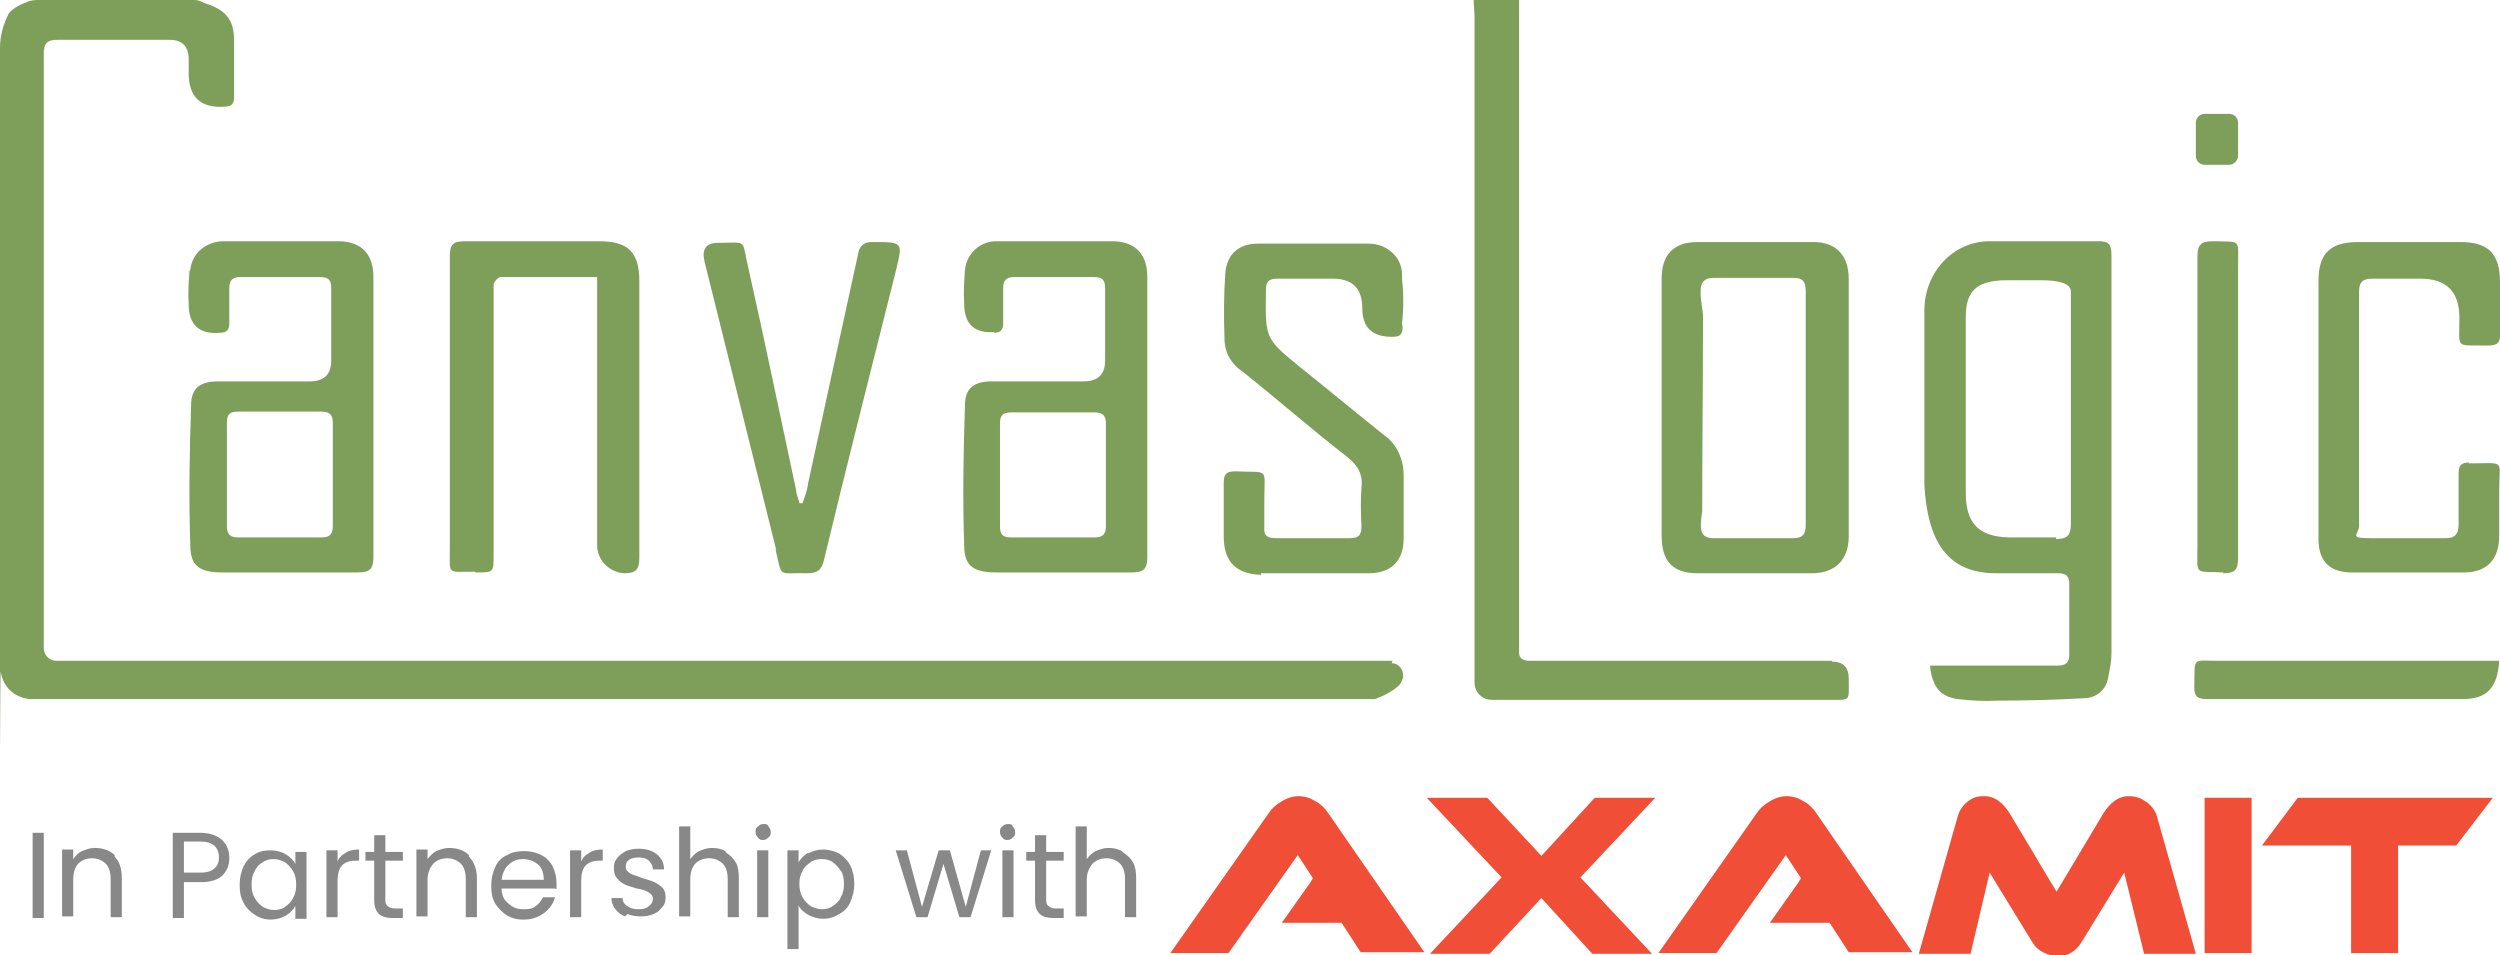
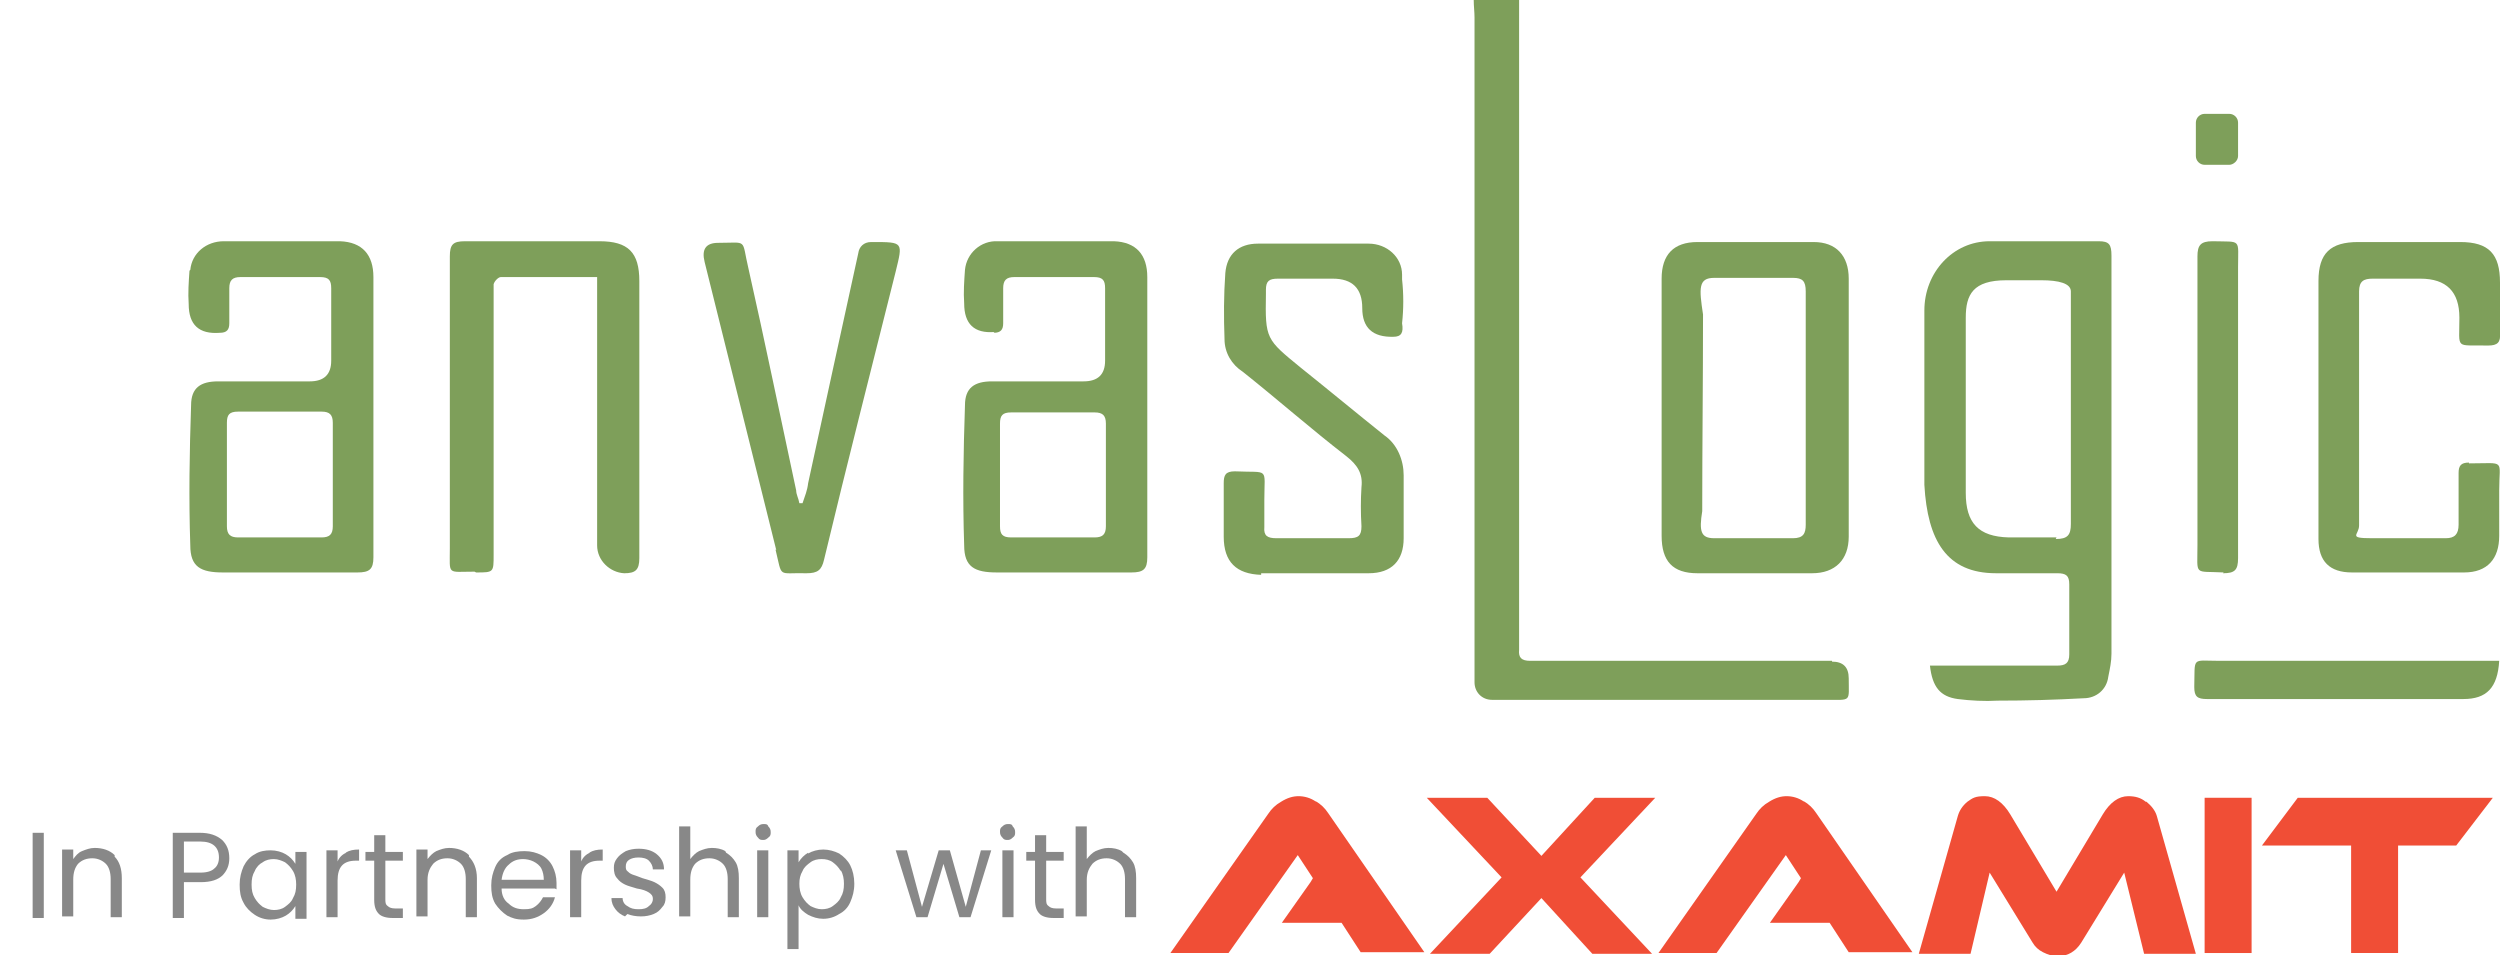
<svg xmlns="http://www.w3.org/2000/svg" viewBox="0 0 314 120">
  <defs>
    <style>      .cls-1 {        fill: #7e9f5a;      }      .cls-2 {        fill: #f04e36;      }      .cls-3 {        fill: #888;      }    </style>
  </defs>
  <g>
    <g id="Layer_1">
      <g>
        <path class="cls-1" d="M280,20.7h-3.1c-.6,0-1.1-.5-1.1-1.1v-4.2c0-.6.5-1.1,1.1-1.1h3.1c.6,0,1.1.5,1.1,1.1v4.2c0,.6-.6,1.1-1.1,1.1Z" />
-         <path class="cls-1" d="M174.9,83c-.1,0-.2,0-.4,0H7.1c-.9,0-1.6-.7-1.6-1.6,0-24.8,0-49.7,0-74.6,0-1.4.4-1.8,1.8-1.8h14q2.4,0,2.4,2.5v1.7q0,4.5,4.5,4.2c.9,0,1.2-.4,1.2-1.2,0-2.4,0-4.7,0-7.1,0-2.7-1.1-3.9-3.7-4.7-.3-.1-.6-.4-1.3-.4H5c-.6,0-1.1,0-1.7.3-.7.2-1.9.9-2.2,1.4C.4,3.1,0,4.5,0,6c0,25.3,0,50.7,0,76.2s0,1.4.1,2.2c.3,1.9,1.7,3.2,3.6,3.4.9,0,1.6,0,2.5,0h164c.7,0,1.5,0,2.2,0,0,0,.2,0,.3,0,1.1-.4,2.1-.9,3-1.7.2-.2.4-.6.5-.9.2-.9-.4-1.9-1.4-1.9Z" />
        <path class="cls-1" d="M230.1,83h-33.8c-1.4,0-2.7,0-4.1,0-1.1,0-1.5-.4-1.4-1.4V2c0-.7,0-1.4,0-2h-5.7c0,.8.1,1.5.1,2.2v83.5c0,1.2.9,2.2,2.2,2.2h42c3.2,0,2.8.3,2.8-2.7q0-2.1-2.1-2.1Z" />
        <path class="cls-1" d="M263.8,30.3c-4.6,0-9.3,0-13.9,0s-8.2,3.9-8.2,8.7v21.9h0c.4,7,2.8,11.1,9,11.1s5.2,0,7.7,0c1.1,0,1.5.3,1.5,1.4,0,2.9,0,5.9,0,8.8,0,1.1-.5,1.4-1.5,1.4h-16c.3,2.7,1.3,3.9,3.5,4.2,1.6.2,3.4.3,5,.2,3.6,0,7.2-.1,10.8-.3,1.6,0,2.9-1.1,3.1-2.7.2-1,.4-1.9.4-2.9,0-16.7,0-33.4,0-50,0-1.4-.3-1.8-1.6-1.8ZM258.3,67.5c-2,0-3.9,0-6,0-3.8-.1-5.4-1.8-5.4-5.6v-22c0-2.9.9-4.7,5.1-4.7s2.2,0,4.4,0,3.7.4,3.7,1.4v14.8c0,4.8,0,9.5,0,14.4,0,1.4-.4,1.9-1.9,1.9Z" />
        <path class="cls-1" d="M213.1,72c4.8,0,9.7,0,14.5,0,2.9,0,4.6-1.7,4.6-4.6v-32.4c0-2.9-1.6-4.6-4.4-4.6-4.9,0-9.8,0-14.6,0-3,0-4.5,1.6-4.5,4.6v32.3c0,3.2,1.4,4.7,4.5,4.7ZM215.3,34.9c3.3,0,6.6,0,9.9,0,1.2,0,1.6.4,1.6,1.7v29.3c0,1.1-.3,1.7-1.6,1.7-3.3,0-6.6,0-9.9,0-1.7,0-1.9-.9-1.5-3.4,0-8.3.1-16.4.1-24.7-.5-3.3-.6-4.6,1.4-4.6Z" />
        <path class="cls-1" d="M23.8,34c-.1,1.4-.2,2.8-.1,4.2q0,3.9,3.9,3.6c.9,0,1.2-.4,1.2-1.2,0-1.4,0-2.9,0-4.4,0-1,.4-1.4,1.4-1.4,3.4,0,6.7,0,10,0,1.1,0,1.4.4,1.4,1.4v9.1q0,2.6-2.7,2.6h-11.5c-2.2,0-3.4.8-3.4,3-.2,5.9-.3,11.7-.1,17.6,0,2.7,1.3,3.4,4.1,3.4,5.6,0,11.2,0,16.9,0,1.5,0,2-.4,2-1.9,0-5.9,0-11.8,0-17.6h0v-17.6c0-2.8-1.4-4.4-4.2-4.5-4.9,0-9.8,0-14.6,0-2.2,0-4,1.5-4.2,3.6ZM41.8,66.1c0,1-.4,1.4-1.4,1.4-3.5,0-7,0-10.5,0-1,0-1.4-.4-1.4-1.4v-6.5c0-2.2,0-4.3,0-6.5,0-1,.3-1.4,1.4-1.4h10.5c1,0,1.4.4,1.4,1.4,0,4.3,0,8.6,0,12.9Z" />
        <path class="cls-1" d="M124.8,41.8c.9,0,1.2-.4,1.2-1.2,0-1.4,0-2.9,0-4.4,0-1,.4-1.4,1.4-1.4,3.4,0,6.7,0,10,0,1.1,0,1.4.4,1.4,1.4v9.1q0,2.6-2.7,2.6h-11.5c-2.2,0-3.4.8-3.4,3-.2,5.9-.3,11.7-.1,17.6,0,2.7,1.3,3.4,4.1,3.4,5.6,0,11.2,0,16.9,0,1.5,0,2-.4,2-1.9,0-5.9,0-11.8,0-17.6h0v-17.6c0-2.8-1.4-4.4-4.2-4.5-4.9,0-9.8,0-14.6,0-2.1-.1-3.9,1.5-4.1,3.6-.1,1.4-.2,2.8-.1,4.2q0,3.9,3.8,3.6ZM138.9,66.1c0,1-.4,1.4-1.4,1.4-3.5,0-7,0-10.5,0-1.1,0-1.4-.4-1.4-1.4v-12.9c0-1,.3-1.4,1.4-1.4h10.5c1,0,1.4.4,1.4,1.4,0,4.3,0,8.6,0,12.9Z" />
        <path class="cls-1" d="M59.8,71.9c2.2,0,2.2,0,2.2-2.2v-32.4c0-.5,0-1.1,0-1.6.1-.4.6-.9.9-.9,3.9,0,7.9,0,12.1,0v33.7c0,1.9,1.6,3.4,3.4,3.5,1.4,0,1.9-.4,1.9-1.9v-34.8c0-3.6-1.4-5-5-5-5.6,0-11.2,0-16.9,0-1.5,0-1.9.4-1.9,1.9v36.7c0,3.4-.4,2.9,3.1,2.9Z" />
        <path class="cls-1" d="M158.4,72h6.5c2.3,0,4.7,0,7,0,2.9,0,4.4-1.6,4.4-4.4s0-5.3,0-7.9c0-1.9-.8-3.9-2.4-5-3.5-2.8-7-5.7-10.5-8.5-4.4-3.6-4.5-3.6-4.4-9.3v-.5c0-1.1.4-1.4,1.5-1.4h6.9q3.7,0,3.7,3.7t3.9,3.6c1,0,1.3-.5,1.1-1.7.2-1.8.2-3.7,0-5.5,0-.2,0-.4,0-.6,0-2.2-1.9-3.9-4.2-3.9-4.6,0-9.3,0-13.9,0-2.4,0-3.9,1.3-4.1,3.7-.2,2.8-.2,5.5-.1,8.3,0,1.7.9,3.2,2.3,4.1,4.4,3.5,8.6,7.2,13,10.6,1.4,1.1,2.1,2.2,1.9,3.9-.1,1.6-.1,3.2,0,4.9,0,1.2-.4,1.5-1.6,1.5-3,0-6.1,0-9.1,0-1.1,0-1.6-.3-1.5-1.4v-3.4c0-4.2.7-3.4-3.7-3.6-1.2,0-1.4.5-1.4,1.5v6.7c0,3.2,1.6,4.7,4.7,4.8Z" />
        <path class="cls-1" d="M310.1,58.1c-1,0-1.3.4-1.3,1.3,0,2.2,0,4.3,0,6.5,0,1.2-.5,1.7-1.6,1.7-3.1,0-6.2,0-9.3,0s-1.6-.4-1.6-1.6c0-9.8,0-19.6,0-29.4,0-1.3.6-1.6,1.7-1.6h6q4.9,0,4.9,4.9c0,4.1-.6,3.4,3.6,3.5,1.2,0,1.6-.4,1.5-1.6,0-2.1,0-4.2,0-6.3,0-3.6-1.4-5.1-5-5.1h-12.8c-3.5,0-5,1.4-5,4.9v15.9c0,5.5,0,11,0,16.5,0,2.8,1.4,4.2,4.2,4.2,4.7,0,9.5,0,14.1,0,2.9,0,4.4-1.7,4.4-4.6v-5.7c0-4,.9-3.4-3.8-3.4Z" />
        <path class="cls-1" d="M97.4,69c.9,3.7.2,2.9,3.9,3,1.4,0,1.9-.4,2.2-1.7,2.9-12.1,6-24.2,9-36.2.9-3.7,1-3.7-2.9-3.7h-.2c-.9,0-1.5.6-1.6,1.4-2.1,9.6-4.2,19.2-6.3,28.9-.1.9-.4,1.6-.7,2.5h-.4c-.1-.6-.4-1.1-.4-1.6-2-9.3-3.9-18.6-6-27.9-.9-3.8,0-3.2-3.8-3.2q-2.3,0-1.7,2.4c3,12.1,6,24.1,9,36.2Z" />
        <path class="cls-1" d="M279.2,72c1.5,0,1.9-.4,1.9-1.9v-36.5c0-3.7.5-3.2-3.2-3.3-1.5,0-1.9.5-1.9,1.9,0,6.3,0,12.6,0,18.9v17.4c0,3.9-.5,3.2,3.3,3.4Z" />
        <path class="cls-1" d="M278.8,83c-3.6,0-3.1-.6-3.2,3.3,0,1.2.4,1.5,1.6,1.5h32.2c2.9,0,4.3-1.4,4.5-4.8h-35.1Z" />
        <path class="cls-2" d="M226.6,100.7c-.7-.5-1.5-.7-2.2-.7s-1.4.2-2.2.7c-.7.4-1.2.9-1.6,1.5l-12.3,17.5h7.3l8.7-12.3,1.9,2.9-.3.5-3.6,5.1h7.5l2.4,3.7h8l-12.1-17.5c-.4-.6-.9-1.1-1.6-1.5Z" />
        <path class="cls-2" d="M208,100.2h-7.7l-6.7,7.3-6.8-7.3h-7.6l9.4,10-9,9.6h7.5l6.5-7,6.4,7h7.5l-9-9.6,9.4-10Z" />
        <path class="cls-2" d="M269.5,100.7c-.6-.5-1.3-.7-2.2-.7-1.2,0-2.3.8-3.2,2.3l-5.8,9.7-5.8-9.7c-.9-1.5-2-2.3-3.2-2.3s-1.5.2-2.2.7c-.6.5-1,1.1-1.2,1.8l-4.9,17.3h6.5l2.4-10.2,5.4,8.8c.3.5.7.9,1.3,1.2.6.3,1.2.5,1.9.5,1.2,0,2.2-.6,2.9-1.7l5.4-8.8,2.5,10.2h6.5l-4.9-17.3c-.2-.7-.7-1.3-1.3-1.8Z" />
        <path class="cls-2" d="M282.8,100.2h-5.9v19.5h5.9v-19.5Z" />
        <path class="cls-2" d="M288.6,100.2l-4.5,6h11.2v13.5h5.9v-13.5h7.3l4.6-6s-24.4,0-24.4,0Z" />
        <path class="cls-2" d="M165.3,100.7c-.7-.5-1.5-.7-2.2-.7s-1.4.2-2.2.7c-.7.4-1.2.9-1.6,1.5l-12.3,17.5h7.3l8.7-12.3,1.9,2.9-.3.5-3.6,5.1h7.5l2.4,3.7h8l-12.1-17.5c-.4-.6-.9-1.1-1.6-1.5Z" />
        <path class="cls-3" d="M5.5,104.6v10.7h-1.4v-10.7h1.4Z" />
        <path class="cls-3" d="M14.4,107.6c.6.6.9,1.5.9,2.7v4.9h-1.4v-4.8c0-.8-.2-1.5-.6-1.9-.4-.4-1-.7-1.7-.7s-1.3.2-1.8.7c-.4.5-.6,1.1-.6,2v4.6h-1.4v-8.4h1.4v1.2c.3-.4.6-.8,1.1-1,.5-.2,1-.4,1.6-.4,1,0,1.9.3,2.5.9Z" />
        <path class="cls-3" d="M28,109.9c-.6.6-1.5.9-2.8.9h-2.1v4.5h-1.4v-10.7h3.4c1.2,0,2.1.3,2.8.9.6.6.9,1.3.9,2.3,0,.9-.3,1.6-.9,2.2ZM26.9,109.1c.4-.3.6-.8.6-1.4,0-1.3-.8-2-2.3-2h-2.1v3.9h2.1c.8,0,1.4-.2,1.7-.5Z" />
        <path class="cls-3" d="M30.6,108.8c.3-.6.8-1.2,1.4-1.5.6-.4,1.3-.5,2-.5s1.4.2,1.9.5c.5.3.9.7,1.2,1.2v-1.5h1.4v8.4h-1.4v-1.6c-.3.5-.7.9-1.2,1.2-.5.3-1.2.5-1.9.5s-1.4-.2-2-.6c-.6-.4-1.1-.9-1.4-1.5-.4-.7-.5-1.4-.5-2.3,0-.9.2-1.6.5-2.3ZM36.8,109.4c-.3-.5-.6-.8-1-1.1-.4-.2-.9-.4-1.4-.4s-1,.1-1.4.4c-.4.2-.8.6-1,1.1-.3.5-.4,1-.4,1.7s.1,1.2.4,1.7c.3.5.6.8,1,1.1.4.2.9.4,1.4.4s1-.1,1.4-.4c.4-.3.8-.6,1-1.1.3-.5.4-1,.4-1.7,0-.6-.1-1.2-.4-1.7Z" />
        <path class="cls-3" d="M43.4,107.1c.5-.3,1-.4,1.7-.4v1.4h-.4c-1.6,0-2.3.8-2.3,2.5v4.6h-1.4v-8.4h1.4v1.4c.2-.5.6-.9,1.1-1.1Z" />
        <path class="cls-3" d="M48.4,108v4.9c0,.4,0,.7.3.9.2.2.5.3.9.3h1v1.2h-1.3c-.8,0-1.4-.2-1.7-.5-.4-.4-.6-.9-.6-1.8v-4.9h-1.1v-1.1h1.1v-2.1h1.4v2.1h2.2v1.1s-2.2,0-2.2,0Z" />
        <path class="cls-3" d="M58.9,107.6c.6.6,1,1.5,1,2.7v4.9h-1.4v-4.8c0-.8-.2-1.5-.6-1.9-.4-.4-1-.7-1.7-.7s-1.3.2-1.8.7c-.4.5-.7,1.1-.7,2v4.6h-1.4v-8.4h1.4v1.2c.3-.4.7-.8,1.1-1,.5-.2,1-.4,1.6-.4,1,0,1.9.3,2.5.9Z" />
        <path class="cls-3" d="M69.7,111.6h-6.7c0,.8.3,1.5.9,1.9.5.5,1.1.7,1.9.7s1.1-.1,1.5-.4c.4-.3.7-.7.9-1.1h1.5c-.2.8-.7,1.5-1.4,2-.7.5-1.5.8-2.5.8s-1.5-.2-2.1-.5c-.6-.4-1.1-.9-1.5-1.5-.4-.7-.5-1.4-.5-2.3s.2-1.6.5-2.3c.3-.7.8-1.2,1.5-1.5.6-.4,1.4-.5,2.2-.5s1.5.2,2.1.5c.6.3,1.1.8,1.4,1.4.3.6.5,1.3.5,2.1,0,.3,0,.5,0,.8ZM68,109.1c-.2-.4-.6-.7-1-.9-.4-.2-.9-.3-1.3-.3-.7,0-1.3.2-1.8.7-.5.4-.8,1.1-.9,1.9h5.3c0-.5-.1-1-.3-1.4Z" />
        <path class="cls-3" d="M74,107.1c.5-.3,1-.4,1.7-.4v1.4h-.4c-1.6,0-2.3.8-2.3,2.5v4.6h-1.4v-8.4h1.4v1.4c.2-.5.6-.9,1.1-1.1Z" />
        <path class="cls-3" d="M78.5,115.1c-.5-.2-.9-.5-1.2-.9-.3-.4-.5-.8-.5-1.4h1.4c0,.4.2.8.6,1,.4.3.8.4,1.4.4s1-.1,1.3-.4c.3-.2.5-.5.5-.9s-.2-.6-.5-.8c-.3-.2-.8-.4-1.5-.5-.6-.2-1.1-.3-1.5-.5-.4-.2-.7-.4-1-.8-.3-.3-.4-.8-.4-1.3s.1-.8.4-1.2c.3-.4.6-.6,1.1-.9.5-.2,1-.3,1.6-.3.9,0,1.7.2,2.3.7s.9,1.1.9,1.9h-1.4c0-.4-.2-.8-.5-1.1-.3-.3-.8-.4-1.3-.4s-.9.1-1.2.3c-.3.2-.4.5-.4.8s0,.5.3.7c.2.2.4.3.7.4.3.1.6.2,1.1.4.6.2,1.1.3,1.5.5.4.2.7.4,1,.7.3.3.4.7.4,1.2,0,.5-.1.9-.4,1.2-.3.4-.6.7-1.1.9-.5.2-1,.3-1.6.3-.6,0-1.2-.1-1.7-.3Z" />
        <path class="cls-3" d="M91.2,107.1c.5.3.9.7,1.2,1.2.3.5.4,1.2.4,2v4.9h-1.4v-4.8c0-.8-.2-1.5-.6-1.9-.4-.4-1-.7-1.7-.7s-1.3.2-1.8.7c-.4.5-.6,1.1-.6,2v4.6h-1.4v-11.3h1.4v4.1c.3-.4.7-.8,1.1-1,.5-.2,1-.4,1.6-.4s1.2.1,1.7.4Z" />
        <path class="cls-3" d="M95.2,105.2c-.2-.2-.3-.4-.3-.7s0-.5.3-.7c.2-.2.4-.3.7-.3s.5,0,.6.3c.2.2.3.4.3.7s0,.5-.3.7c-.2.2-.4.3-.6.3-.3,0-.5,0-.7-.3ZM96.5,106.8v8.4h-1.4v-8.4h1.4Z" />
        <path class="cls-3" d="M101.5,107.2c.5-.3,1.2-.5,1.9-.5s1.4.2,2,.5c.6.4,1.1.9,1.4,1.5.3.6.5,1.4.5,2.3s-.2,1.6-.5,2.3-.8,1.2-1.4,1.5c-.6.4-1.3.6-2,.6s-1.3-.2-1.9-.5c-.5-.3-1-.7-1.2-1.2v5.5h-1.4v-12.4h1.4v1.5c.3-.5.7-.9,1.2-1.2ZM105.6,109.4c-.3-.5-.6-.8-1-1.1s-.9-.4-1.4-.4-1,.1-1.4.4c-.4.3-.8.6-1,1.1-.3.5-.4,1-.4,1.6s.1,1.2.4,1.7c.3.5.6.8,1,1.1.4.2.9.4,1.4.4s1-.1,1.4-.4c.4-.3.8-.6,1-1.1.3-.5.4-1,.4-1.7,0-.6-.1-1.2-.4-1.7Z" />
        <path class="cls-3" d="M124.5,106.8l-2.6,8.4h-1.4l-2-6.7-2,6.7h-1.4l-2.6-8.4h1.4l1.9,7.1,2.1-7.1h1.4l2,7.1,1.9-7.1h1.4Z" />
        <path class="cls-3" d="M125.9,105.2c-.2-.2-.3-.4-.3-.7s0-.5.3-.7c.2-.2.4-.3.7-.3s.5,0,.6.3c.2.2.3.4.3.7s0,.5-.3.7c-.2.2-.4.3-.6.3-.3,0-.5,0-.7-.3ZM127.3,106.8v8.4h-1.4v-8.4h1.4Z" />
        <path class="cls-3" d="M131.4,108v4.9c0,.4,0,.7.3.9.2.2.5.3.9.3h1v1.2h-1.3c-.8,0-1.4-.2-1.7-.5-.4-.4-.6-.9-.6-1.8v-4.9h-1.1v-1.1h1.1v-2.1h1.4v2.1h2.2v1.1s-2.2,0-2.2,0Z" />
        <path class="cls-3" d="M141.1,107.1c.5.3.9.7,1.2,1.2.3.5.4,1.2.4,2v4.9h-1.4v-4.8c0-.8-.2-1.5-.6-1.9-.4-.4-1-.7-1.7-.7s-1.3.2-1.8.7c-.4.5-.7,1.1-.7,2v4.6h-1.4v-11.3h1.4v4.1c.3-.4.7-.8,1.1-1,.5-.2,1-.4,1.6-.4s1.2.1,1.7.4Z" />
      </g>
    </g>
  </g>
</svg>